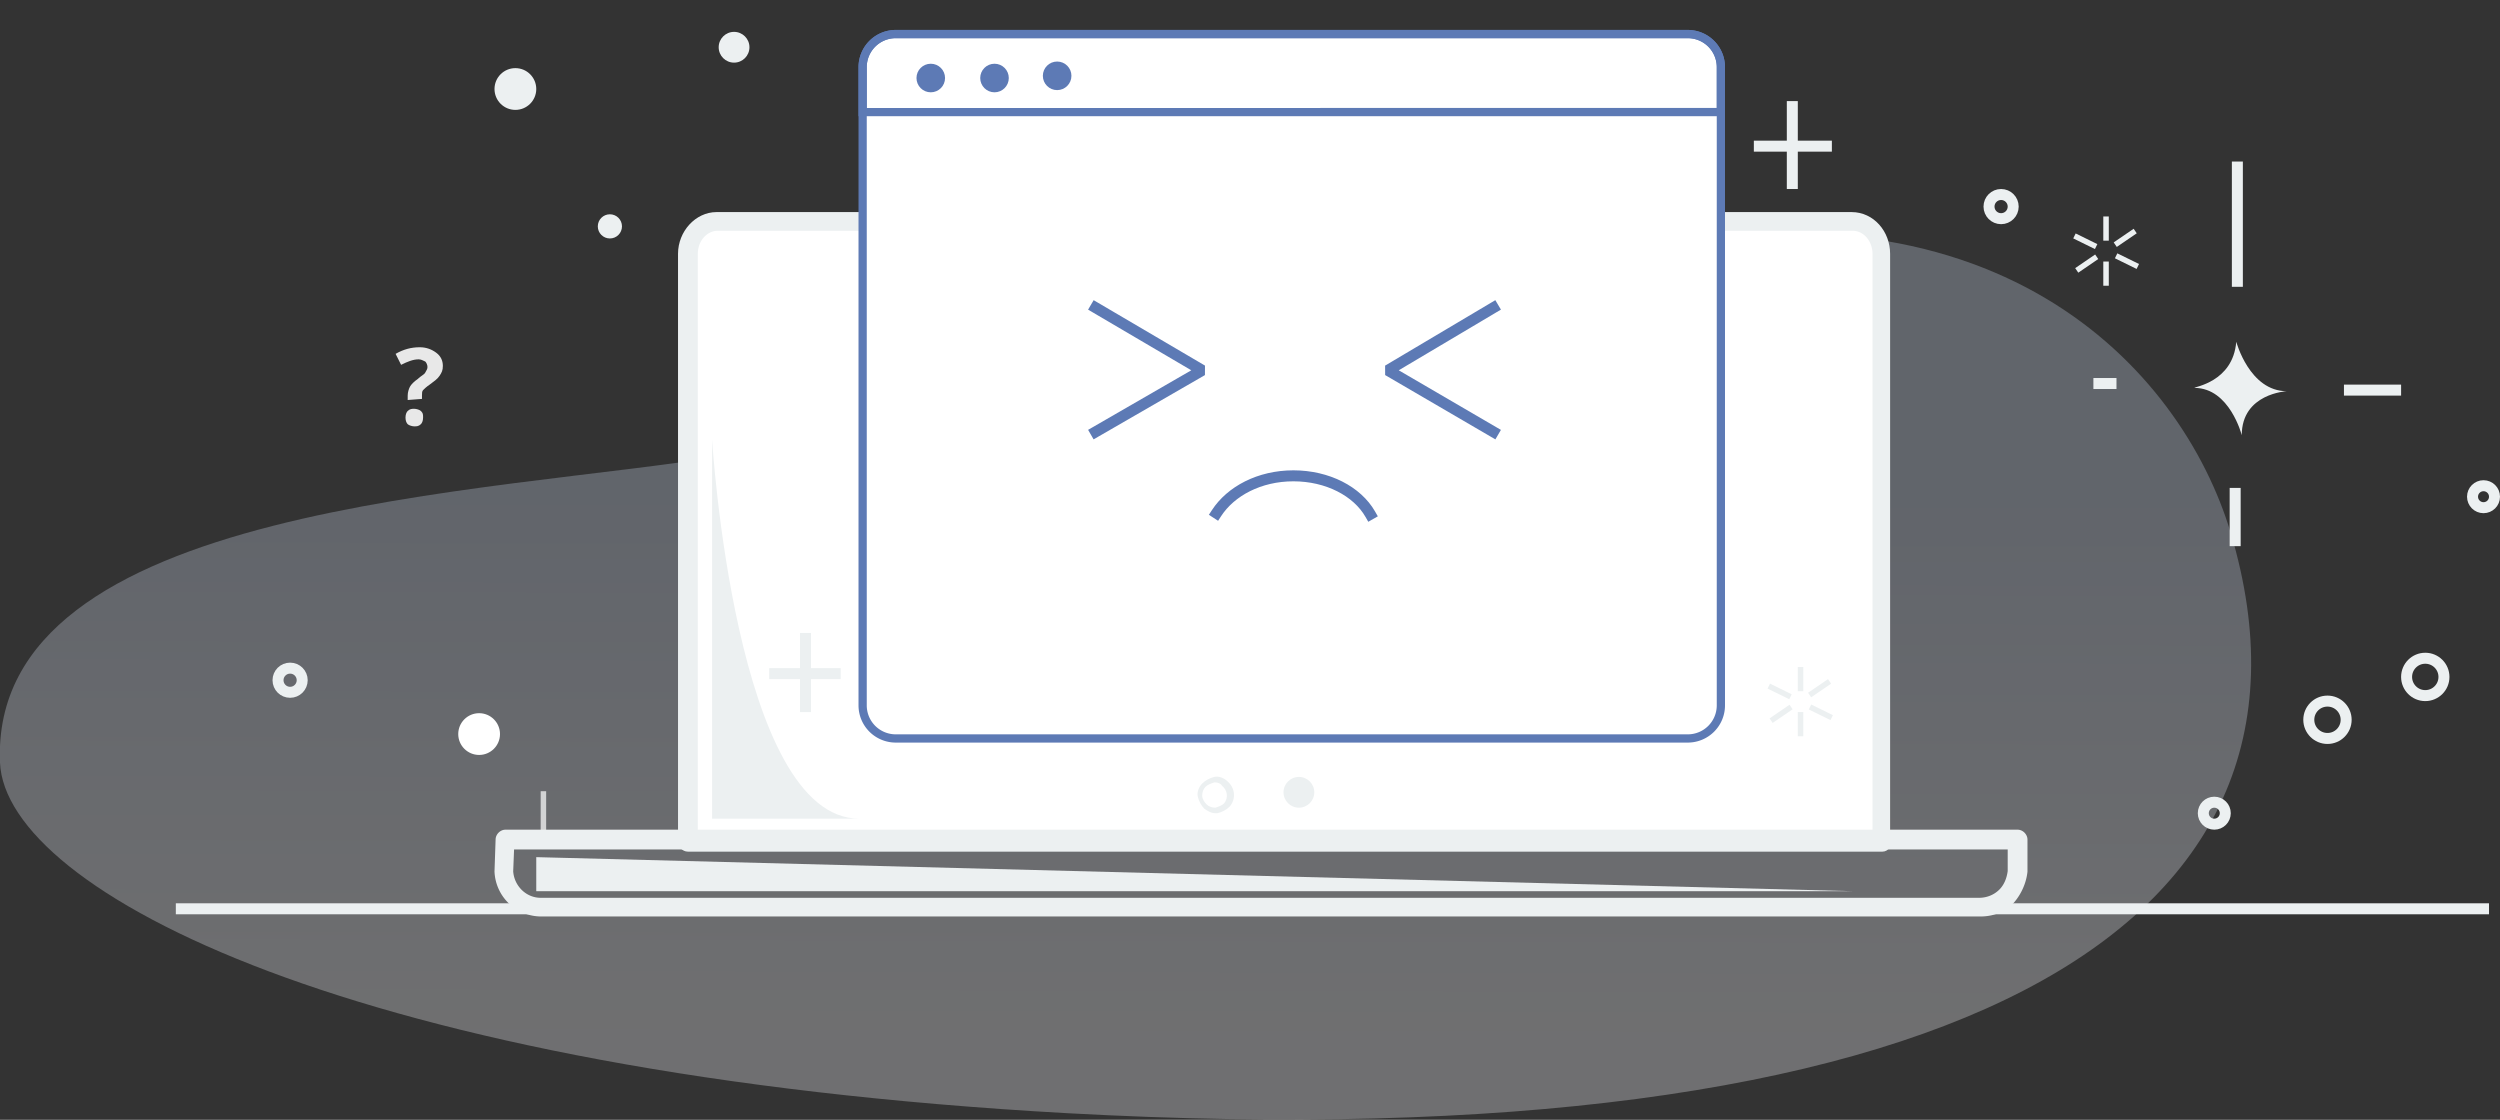
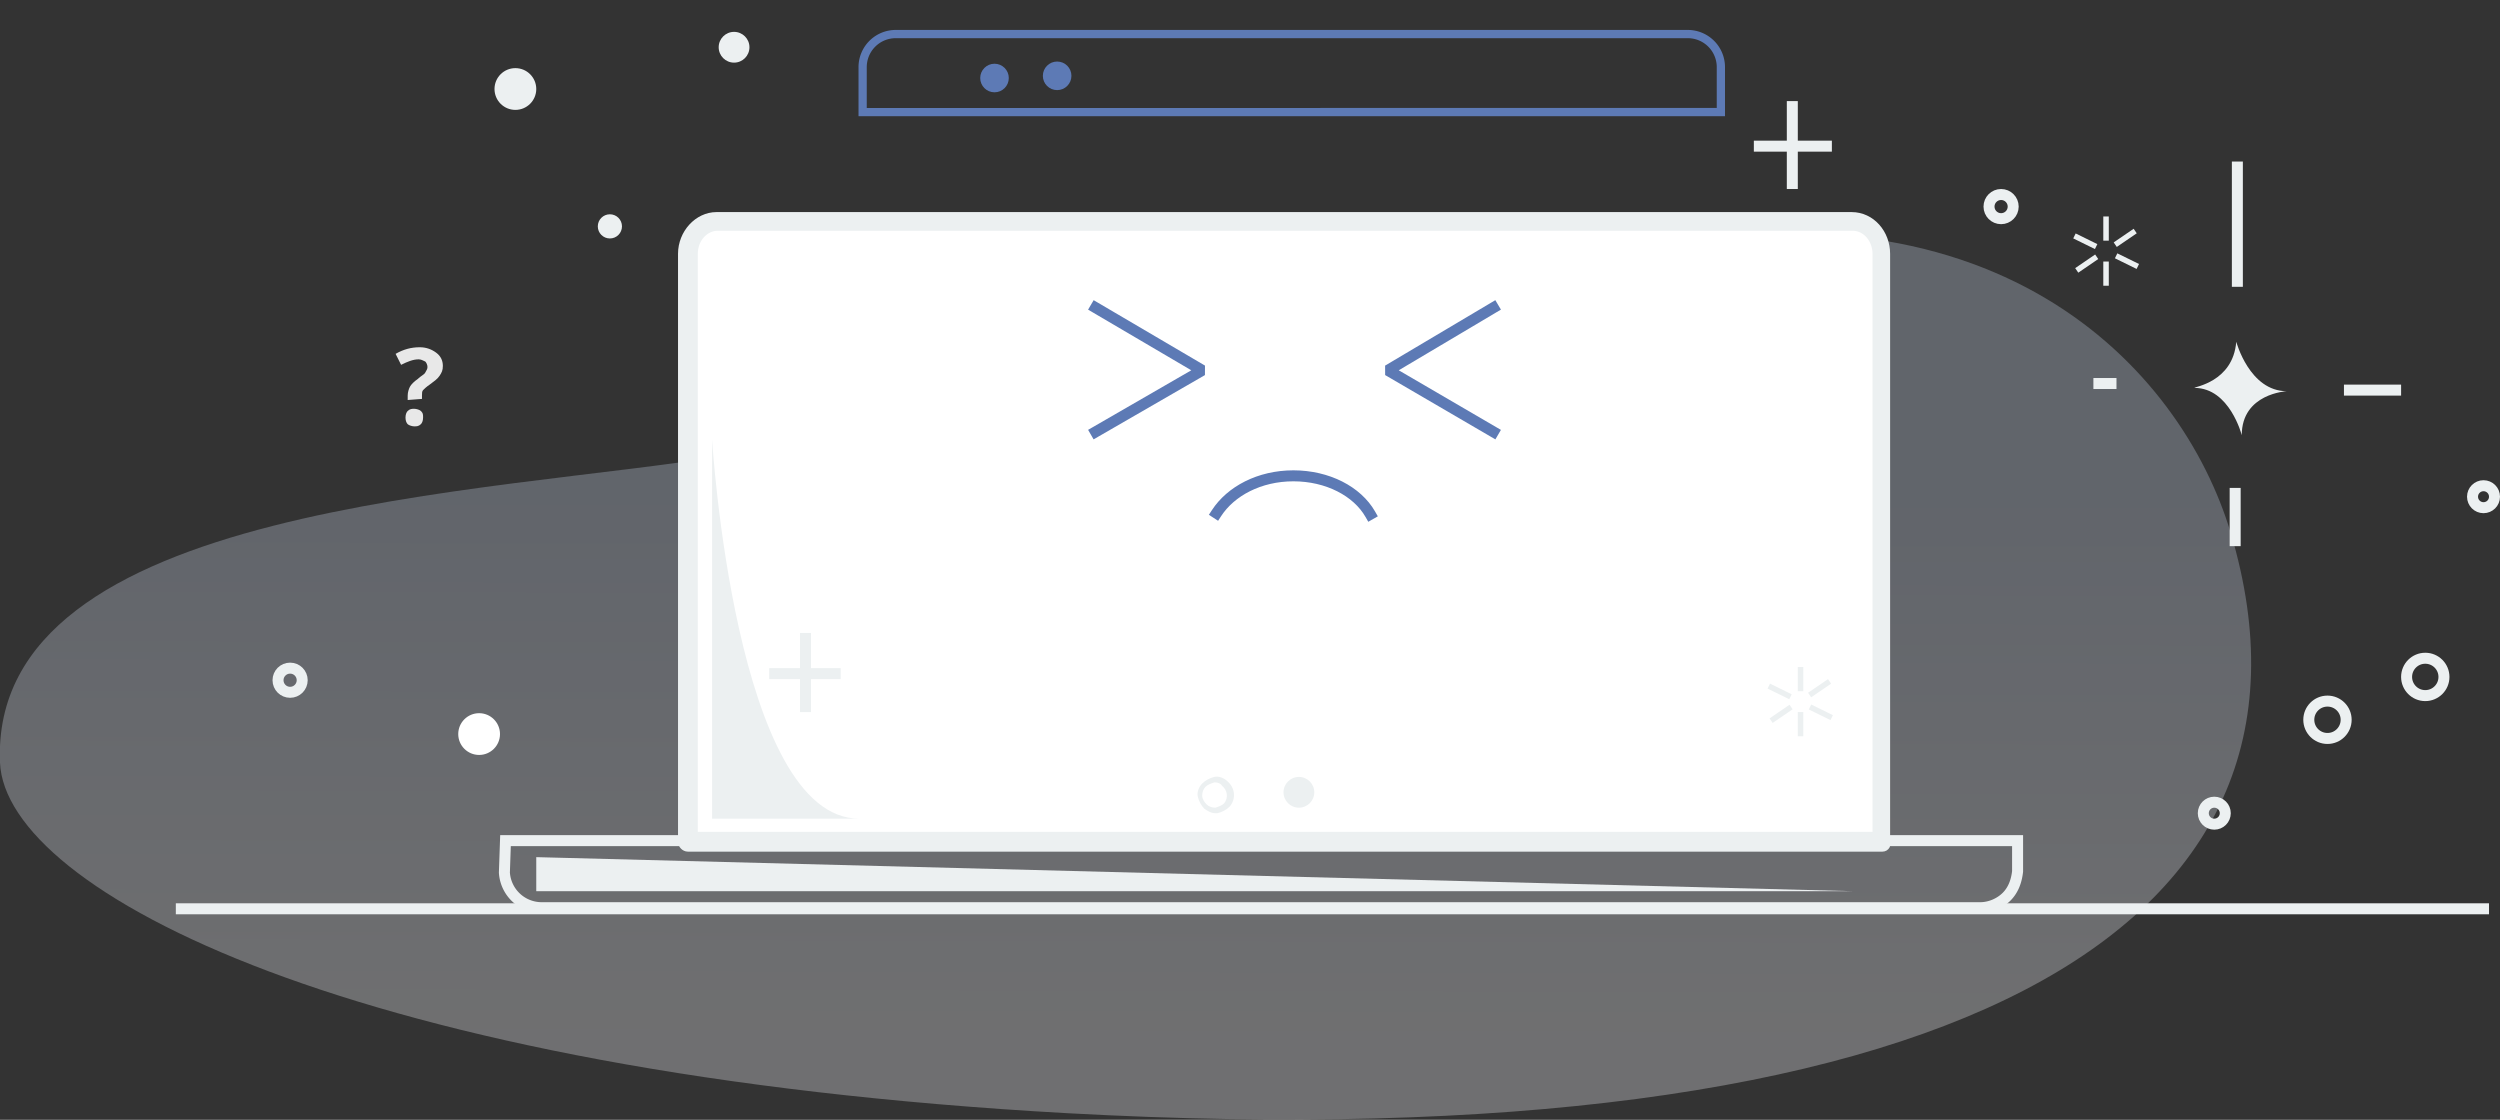
<svg xmlns="http://www.w3.org/2000/svg" viewBox="0 0 227.5 101.9">
  <rect x="0" y="0" width="227.5" height="101.9" fill="#333333" stroke="none" />
  <style>.L{fill:#ecf0f1}.M{fill:none}.N{stroke-miterlimit:10}.O{stroke:#ecf0f1}</style>
  <linearGradient id="A" gradientUnits="userSpaceOnUse" x1="102.373" y1="93.791" x2="102.481" y2="41.444">
    <stop offset="0" stop-color="#fafbff" />
    <stop offset=".932" stop-color="#ccd7ec" />
  </linearGradient>
  <path d="M203 48.5c10.8 36.2-25.7 57.2-105.9 52.8C32.3 97.7.5 81.1 0 69.4-1 45.7 45 45 66.4 41.4c26.3-4.5 49-10.8 79.5-18 35.5-8.6 52.6 10.1 57.1 25.1z" opacity=".3" fill="url(#A)" />
  <path d="M65.2 30.6s-6.5 47.8 61.5 44.1H65.2V30.6z" class="L" />
-   <path d="M49.2 72h.5v4.1h-.5z" fill="#fff" opacity=".7" />
  <path d="M37.1 36.4V36c0-.3.1-.6.2-.8s.4-.5.7-.7c.3-.3.6-.4.7-.6s.2-.3.2-.5-.1-.4-.2-.5c-.2-.1-.4-.2-.6-.2-.5 0-1 .2-1.6.5l-.5-1c.7-.4 1.4-.6 2.2-.6.6 0 1.1.2 1.5.5s.6.7.6 1.2c0 .4-.1.6-.3.9s-.5.5-.9.8c-.3.2-.5.4-.6.5s-.1.3-.1.5v.3l-1.3.1zm-.2 1.6c0-.3.1-.5.2-.6.2-.2.4-.2.6-.2s.5.1.6.2c.2.2.2.3.2.6s-.1.5-.2.6c-.2.2-.4.2-.6.2s-.5-.1-.6-.2-.2-.3-.2-.6z" fill="#e8e8e8" />
  <path d="M48.8 78v3.1h119.9z" class="L" />
  <path d="M16 82.7h210.5" class="M N O" />
  <path d="M62.6,76.6V23.1c0-1.6,1.2-3,2.7-3h103.3c1.5,0,2.7,1.3,2.7,3v53.5H62.6z" fill="#fff" />
  <g class="M N O">
    <path d="M171.3 77H62.6c-.2 0-.4-.2-.4-.4V23.1c0-1.8 1.4-3.3 3-3.3h103.3c1.7 0 3 1.5 3 3.3v53.5c.1.2 0 .4-.2.4zM63 76.2h107.9V23.1c0-1.4-1-2.6-2.3-2.6H65.3c-1.2 0-2.3 1.1-2.3 2.6v53.1z" />
    <path d="M183.6 79.3c-.1.9-.4 1.7-1 2.3s-1.5 1-2.4 1H49.3a3.4 3.4 0 0 1-3.4-3.2l.1-2.9h137.6v2.8z" />
-     <path d="M180.2 82.9H49.3a3.76 3.76 0 0 1-3.8-3.6l.1-2.9c0-.2.2-.4.4-.4h137.6c.2 0 .4.2.4.4v2.9c-.1.9-.5 1.8-1.1 2.5-.8.8-1.7 1.1-2.7 1.1zM46.3 76.8l-.1 2.5c.1 1.6 1.4 2.9 3 2.9h130.9c.8 0 1.6-.3 2.2-.9.5-.5.8-1.2.9-2v-2.5H46.3zm137.3 2.5h0z" />
  </g>
  <g stroke="#5d7ab5" stroke-width=".75" class="N">
-     <path d="M156.6 6.1v58.1a3.01 3.01 0 0 1-3 3H81.5a3.01 3.01 0 0 1-3-3V6.1a3.01 3.01 0 0 1 3-3h72.1a3.01 3.01 0 0 1 3 3z" fill="#fff" />
    <path d="M156.6 6.1v4.1H78.5V6.1a3.01 3.01 0 0 1 3-3h72.1a3.01 3.01 0 0 1 3 3z" class="M" />
  </g>
  <g fill="#5d7ab5">
-     <circle cx="84.7" cy="7.1" r="1.3" />
    <circle cx="90.5" cy="7.1" r="1.3" />
    <circle cx="96.2" cy="6.9" r="1.3" />
  </g>
  <g class="M N">
    <path d="M99.7 28l9.7 5.7-9.7 5.6M135.9 28l-9.6 5.7 9.6 5.6m-25.2 7.4c1.3-2 3.9-3.4 7-3.4s5.8 1.4 7 3.5" stroke="#5d7ab5" stroke-linecap="square" stroke-linejoin="bevel" />
    <g class="O">
      <path d="M163.1 9.2v8" />
      <path d="M159.6 13.3h7.1M73.3 57.6v7.2" />
      <path d="M70 61.3h6.5" />
    </g>
  </g>
  <g class="L">
    <path d="M110.6 74c-.4 0-.7-.2-1-.4-.3-.3-.5-.7-.6-1.1s.1-.9.4-1.2.7-.5 1.1-.6.9.1 1.2.4c.7.6.8 1.6.2 2.3-.3.3-.7.5-1.1.6h-.2zm0-2.8h-.1c-.3.1-.6.2-.8.4h0c-.2.2-.3.5-.3.8s.2.6.4.8.5.3.8.3c.3-.1.6-.2.8-.4.4-.5.3-1.2-.2-1.6-.1-.2-.4-.3-.6-.3z" />
    <circle cx="118.2" cy="72.1" r="1.4" />
    <path d="M163.6 60.7h.5v2.2h-.5zm0 4.1h.5V67h-.5zm-2.75-2.14l.22-.45 1.974.97-.22.45zm3.75 1.9l.22-.45 1.974.97-.22.45zm-3.57.814l1.816-1.242.282.413-1.816 1.242zm3.503-2.332l1.816-1.242.282.413-1.816 1.242zM191.4 19.7h.5v2.2h-.5zm0 4.1h.5V26h-.5zm-2.735-2.106l.22-.45 1.974.97-.22.45zm3.792 1.81l.22-.45 1.974.97-.22.45zm-3.615.897l1.816-1.242.282.413-1.816 1.242zm3.504-2.342l1.816-1.242.282.413-1.816 1.242zM64.8 40s2.1 34.5 13.4 34.5H64.8V40z" />
  </g>
  <circle cx="182.1" cy="18.8" r="1.1" class="M O" />
  <g class="L">
    <circle cx="46.9" cy="8.1" r="1.9" />
    <circle cx="66.8" cy="4.3" r="1.4" />
  </g>
  <circle cx="43.6" cy="66.8" r="1.9" fill="#fff" />
  <circle cx="55.5" cy="20.6" r="1.1" class="L" />
  <g class="M O">
    <circle cx="26.4" cy="61.9" r="1.1" />
    <circle cx="220.7" cy="61.6" r="1.7" />
    <circle cx="211.8" cy="65.5" r="1.7" />
    <circle cx="201.5" cy="74" r="1" />
    <circle cx="226" cy="45.2" r="1" />
    <path d="M203.6 26.1V14.7m14.9 20.8h-5.2m-9.9 8.9v5.3m-10.8-14.8h-2.1" class="N" />
  </g>
  <path d="M203.5 31.1s1.2 4.5 4.6 4.5c0 0-4.1.2-4.1 4 0 0-1.1-4.3-4.3-4.3-.1-.1 3.5-.5 3.8-4.2z" class="L" />
</svg>